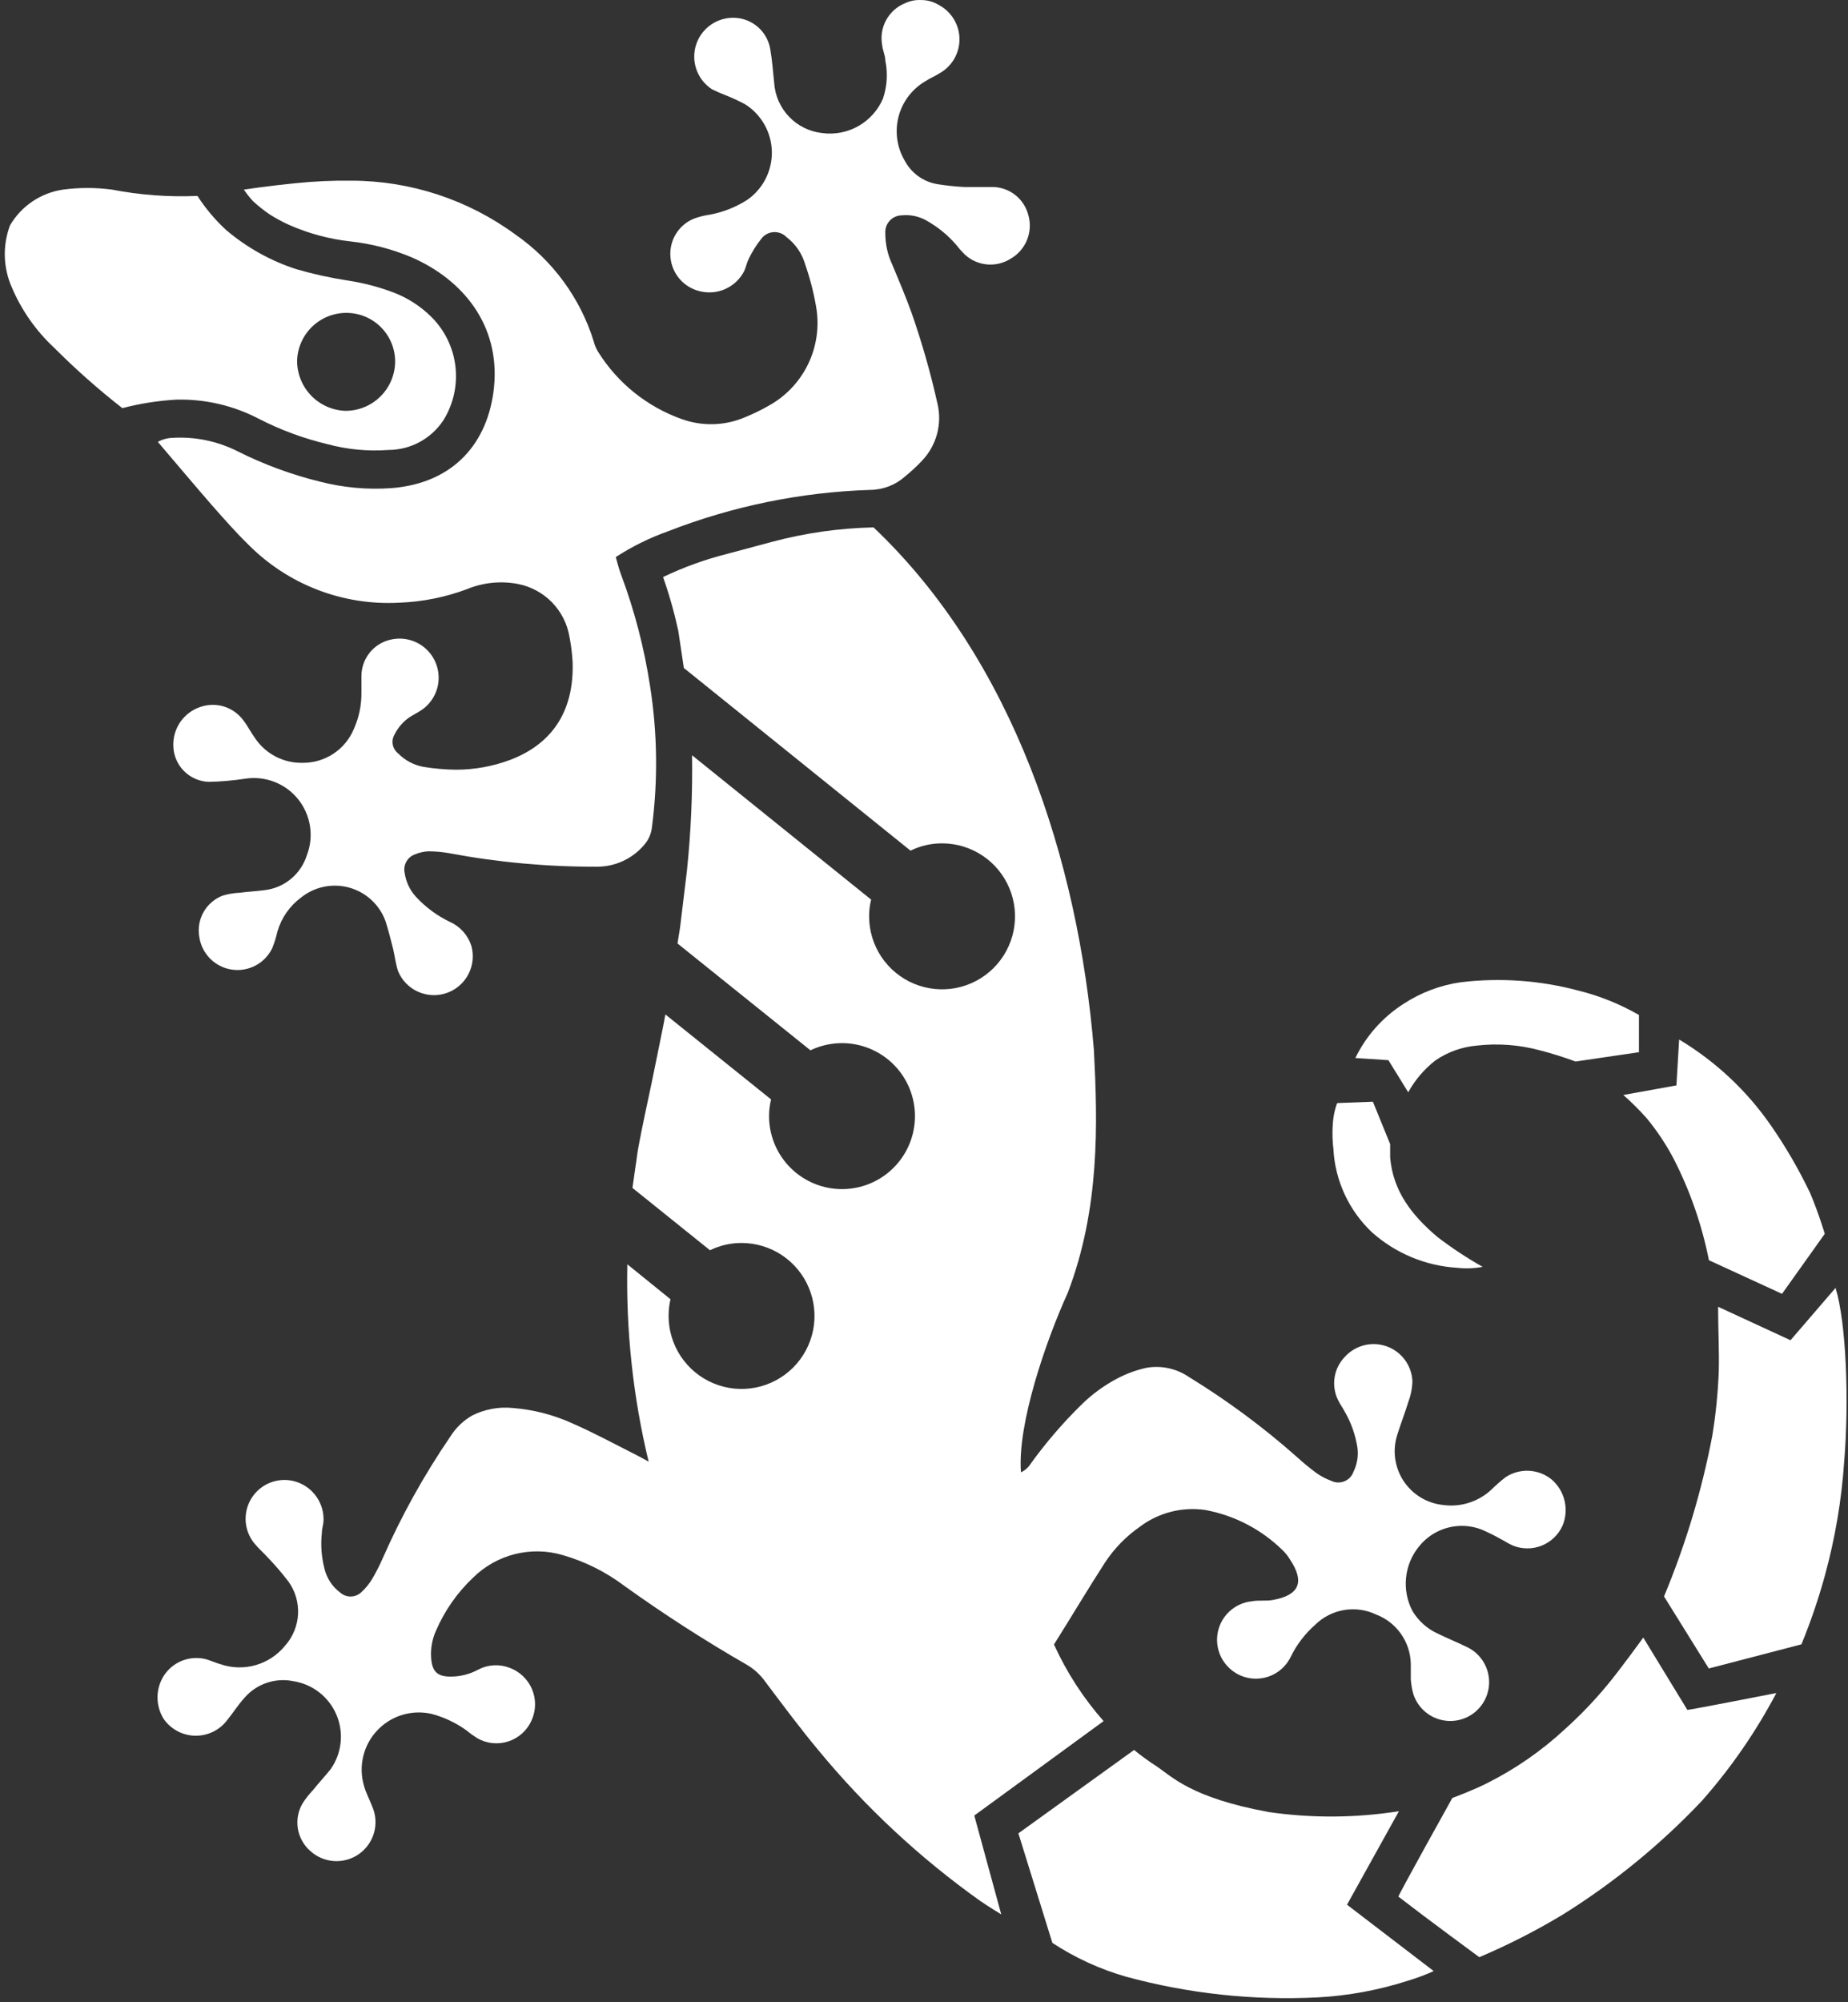
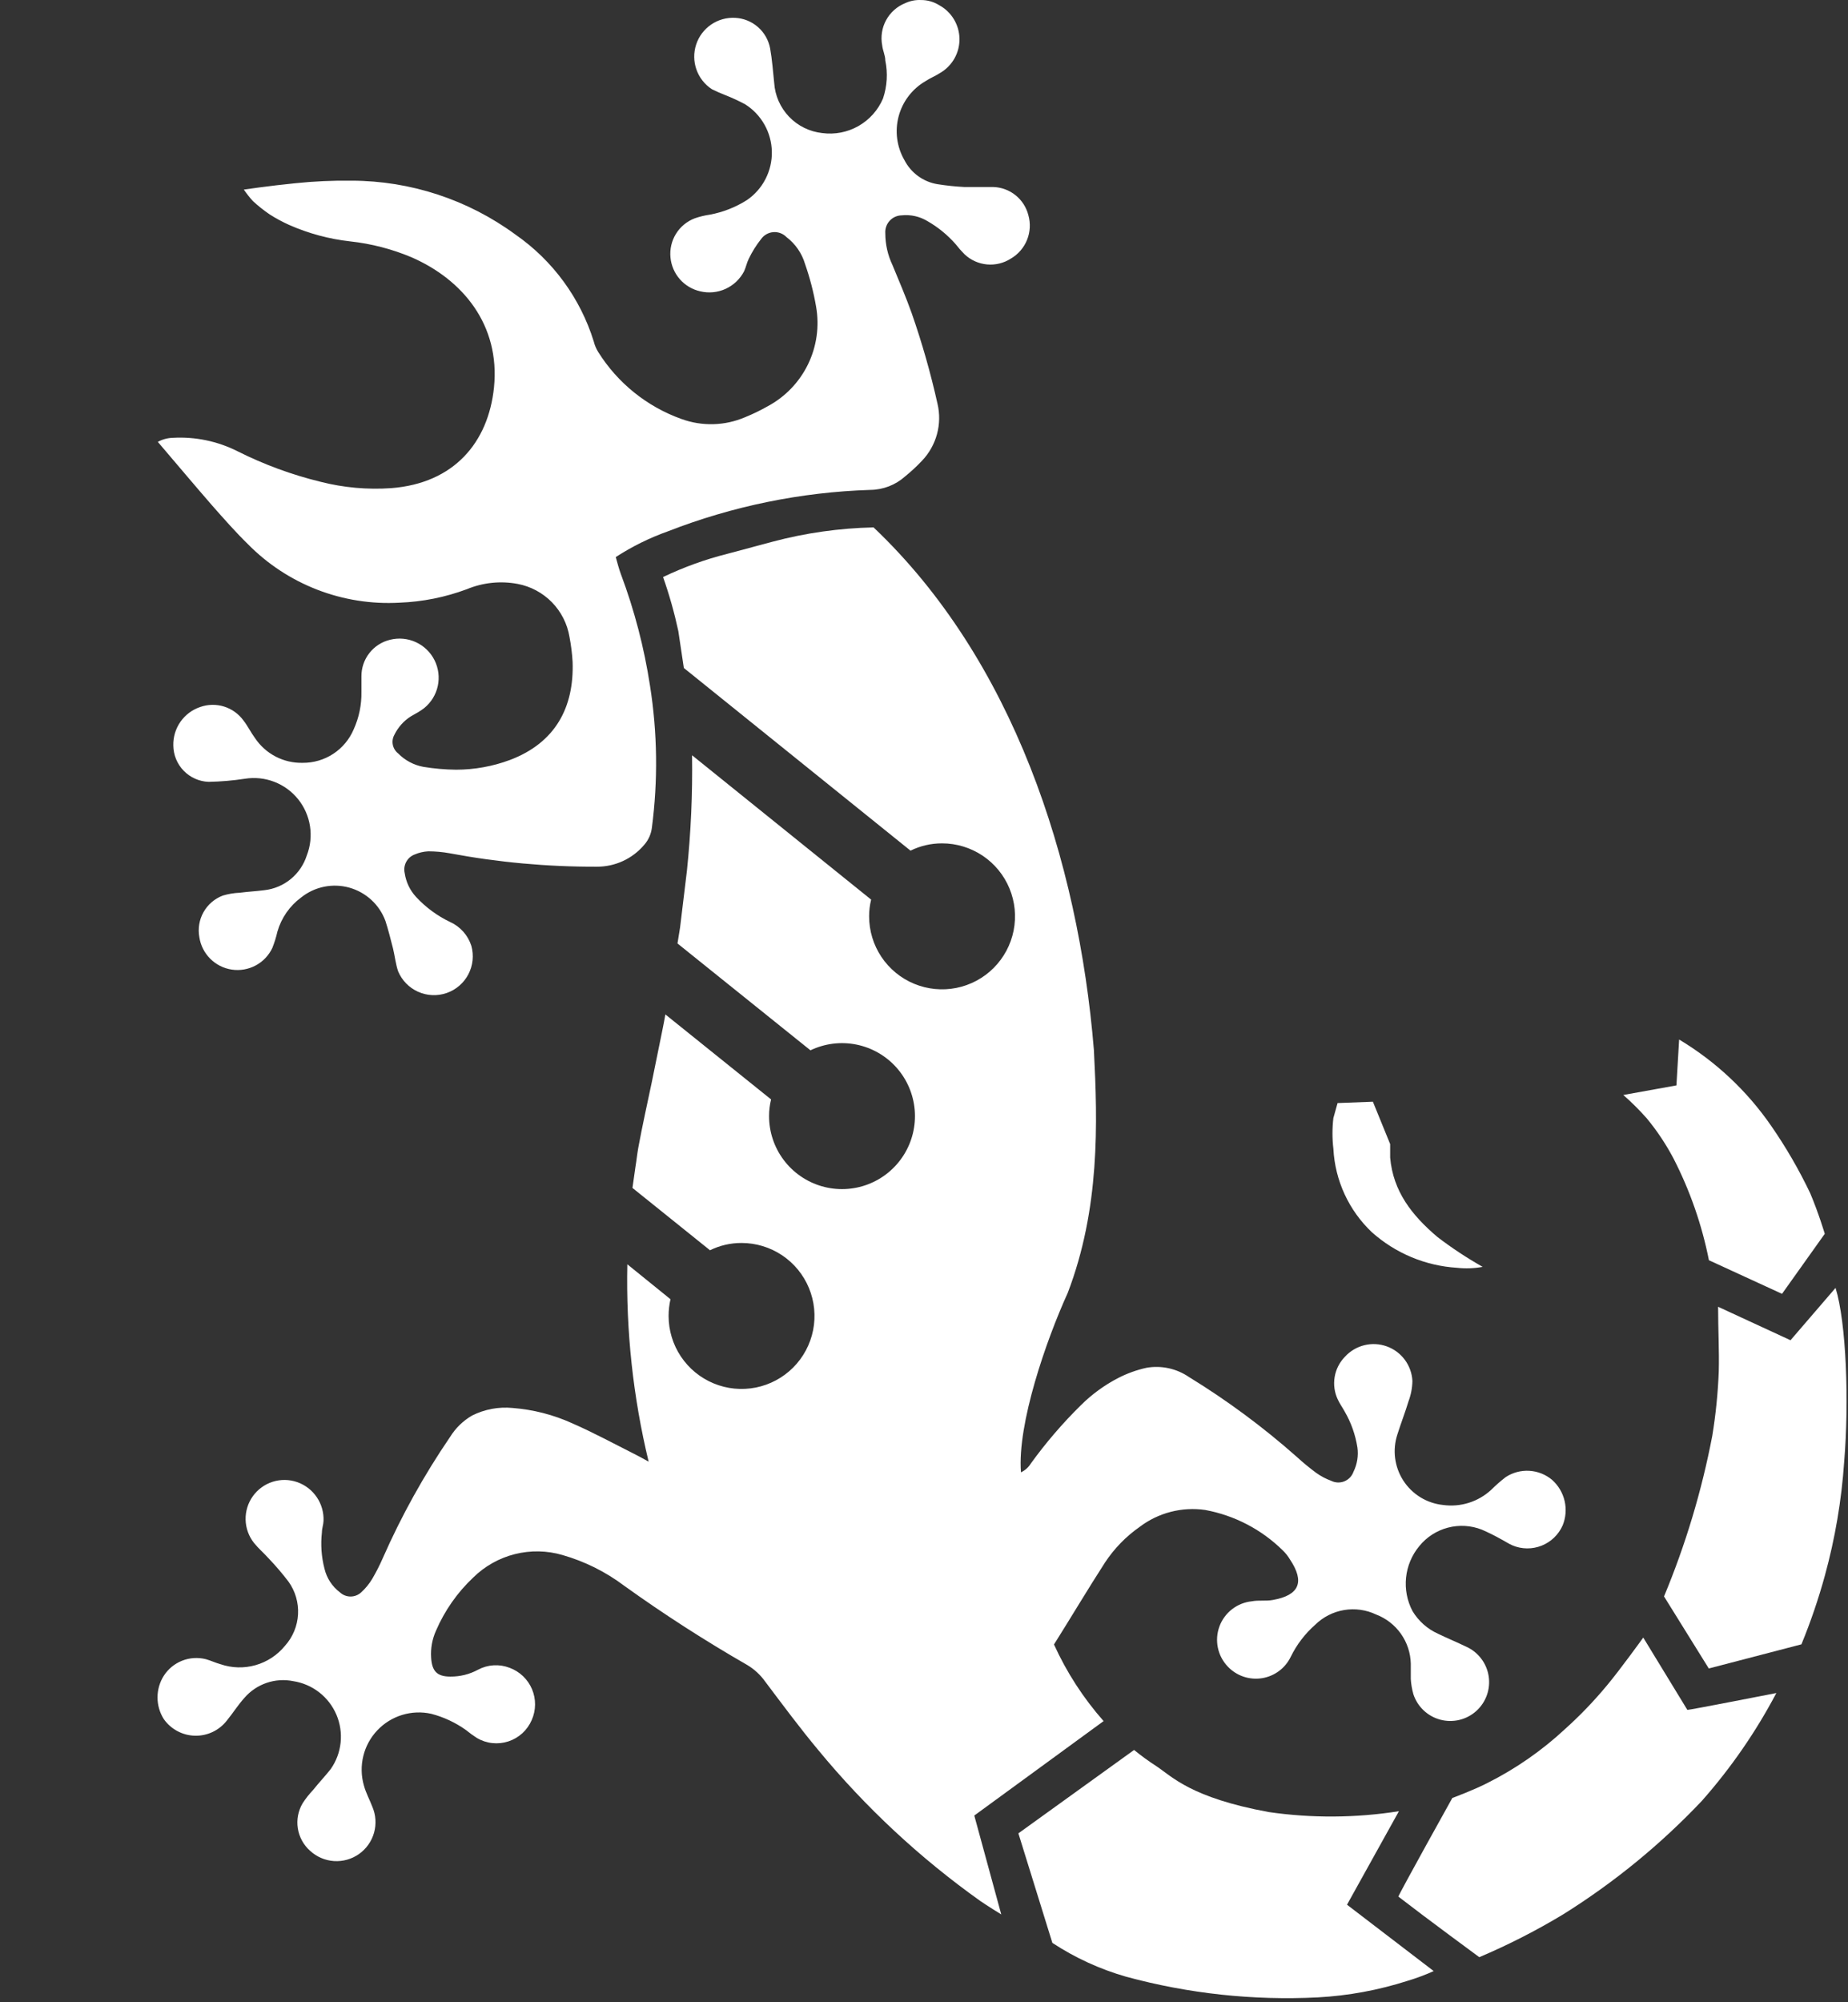
<svg xmlns="http://www.w3.org/2000/svg" width="229" height="248" viewBox="0 0 229 248" fill="none">
  <rect x="0" y="0" width="229" height="248" fill="#333333" stroke="none" />
-   <path d="M1.241 27.91C1.935 26.724 2.888 25.71 4.027 24.944C5.167 24.177 6.465 23.677 7.825 23.481C9.827 23.218 11.855 23.218 13.857 23.481C17.351 24.158 20.912 24.422 24.468 24.267C25.469 25.822 26.665 27.242 28.027 28.494C30.579 30.662 33.531 32.308 36.716 33.34C38.773 33.936 40.866 34.4 42.982 34.727C45.022 35.029 47.023 35.556 48.947 36.298C50.649 36.977 52.195 37.994 53.492 39.289C55.133 40.937 56.171 43.09 56.438 45.4C56.704 47.71 56.185 50.043 54.963 52.022C54.221 53.159 53.209 54.094 52.015 54.742C50.822 55.389 49.486 55.729 48.129 55.731C45.589 55.919 43.035 55.676 40.576 55.013C37.637 54.313 34.793 53.264 32.104 51.888C28.944 50.23 25.412 49.407 21.844 49.498C19.587 49.628 17.348 49.98 15.16 50.551C12.184 48.228 9.355 45.722 6.688 43.048C4.44 40.954 2.658 38.409 1.458 35.579C0.386 33.149 0.308 30.396 1.241 27.91ZM42.798 50.885C44.403 50.89 45.947 50.267 47.099 49.15C48.251 48.032 48.92 46.508 48.964 44.903C48.98 44.105 48.837 43.313 48.544 42.571C48.251 41.828 47.813 41.152 47.257 40.58C46.7 40.008 46.036 39.552 45.302 39.239C44.569 38.925 43.78 38.761 42.982 38.754C41.379 38.736 39.833 39.35 38.679 40.463C37.525 41.577 36.855 43.1 36.816 44.703C36.819 46.307 37.445 47.848 38.56 49.001C39.676 50.154 41.195 50.829 42.798 50.885Z" fill="white" />
  <path d="M166.918 235.911L173.351 224.331C168 225.175 162.553 225.209 157.193 224.432C147.585 222.66 145.245 220.054 143.34 218.784C142.367 218.158 141.43 217.477 140.533 216.745L126.196 227.072L130.407 240.64C133.23 242.493 136.317 243.907 139.564 244.834C147.289 246.93 155.297 247.793 163.292 247.391C167.08 247.185 170.825 246.495 174.437 245.335C175.537 245.006 176.615 244.604 177.662 244.132L166.918 235.911Z" fill="white" />
  <path d="M209.093 211.782L203.629 202.825C203.629 202.825 200.671 206.919 199.151 208.724C197.554 210.654 195.817 212.463 193.954 214.138C191.084 216.809 187.849 219.059 184.346 220.822C182.675 221.69 179.968 222.693 179.968 222.693C179.968 222.693 173.451 234.39 173.284 234.908C176.626 237.498 183.31 242.41 183.31 242.41C186.902 240.888 190.38 239.113 193.72 237.097C200.013 233.165 205.78 228.449 210.881 223.061C214.483 218.989 217.585 214.501 220.122 209.693C220.122 209.693 209.127 211.848 209.093 211.782Z" fill="white" />
  <path d="M227.457 159.514L221.876 165.997L212.903 161.853C212.903 164.677 213.053 167.267 212.986 169.857C212.883 172.528 212.615 175.19 212.184 177.827C210.879 184.649 208.875 191.318 206.202 197.729L211.75 206.652L223.229 203.661C224.371 200.882 225.342 198.036 226.137 195.139C227.401 190.535 228.202 185.816 228.526 181.052C229.145 173.6 228.794 163.841 227.457 159.514Z" fill="white" />
-   <path d="M165.748 136.622L170.126 136.455L172.265 141.702C172.265 141.702 172.265 142.805 172.265 143.373C172.632 147.567 174.955 150.525 178.13 153.215C179.908 154.574 181.778 155.808 183.728 156.908C182.681 157.106 181.611 157.146 180.553 157.025C176.637 156.781 172.918 155.227 169.992 152.613C167.139 149.909 165.434 146.212 165.23 142.287C165.08 141.021 165.08 139.742 165.23 138.477C165.316 137.874 165.461 137.28 165.664 136.706" fill="white" />
+   <path d="M165.748 136.622L170.126 136.455L172.265 141.702C172.265 141.702 172.265 142.805 172.265 143.373C172.632 147.567 174.955 150.525 178.13 153.215C179.908 154.574 181.778 155.808 183.728 156.908C182.681 157.106 181.611 157.146 180.553 157.025C176.637 156.781 172.918 155.227 169.992 152.613C167.139 149.909 165.434 146.212 165.23 142.287C165.08 141.021 165.08 139.742 165.23 138.477" fill="white" />
  <path d="M224.316 147.785C222.928 144.875 221.307 142.081 219.47 139.43C216.477 135.099 212.591 131.458 208.074 128.753L207.74 134.434L201.156 135.621C202.178 136.518 203.143 137.478 204.047 138.495C205.331 140.046 206.451 141.726 207.389 143.508C209.425 147.478 210.898 151.713 211.767 156.09L220.824 160.251L226.121 152.815C226.121 152.815 225.369 150.275 224.316 147.785Z" fill="white" />
  <path d="M192.333 183.293C191.537 182.623 190.545 182.229 189.506 182.169C188.468 182.109 187.437 182.386 186.569 182.959C185.941 183.446 185.344 183.97 184.781 184.529C183.986 185.262 183.039 185.811 182.008 186.134C180.976 186.458 179.886 186.549 178.815 186.401C177.821 186.297 176.862 185.971 176.011 185.448C175.159 184.924 174.435 184.216 173.893 183.376C173.351 182.536 173.005 181.585 172.879 180.593C172.753 179.601 172.852 178.594 173.167 177.645C173.602 176.275 174.12 174.938 174.538 173.568C174.844 172.755 175.008 171.896 175.022 171.028C174.971 170.081 174.642 169.171 174.076 168.411C173.509 167.651 172.731 167.075 171.839 166.756C170.946 166.436 169.98 166.387 169.06 166.615C168.14 166.843 167.307 167.338 166.667 168.037C165.992 168.725 165.545 169.603 165.387 170.554C165.228 171.505 165.366 172.481 165.782 173.351C166.016 173.852 166.35 174.32 166.617 174.804C167.418 176.18 167.956 177.693 168.205 179.266C168.35 180.3 168.181 181.353 167.72 182.29C167.626 182.555 167.477 182.798 167.283 183.001C167.089 183.204 166.854 183.364 166.593 183.47C166.333 183.576 166.053 183.625 165.772 183.615C165.491 183.604 165.215 183.535 164.963 183.41C164.291 183.163 163.656 182.826 163.075 182.407C162.245 181.792 161.447 181.133 160.685 180.435C156.527 176.753 152.054 173.443 147.317 170.543C145.788 169.5 143.912 169.093 142.087 169.407C140.85 169.678 139.653 170.11 138.528 170.694C136.842 171.571 135.299 172.698 133.95 174.036C131.679 176.27 129.6 178.69 127.734 181.271C127.444 181.746 127.019 182.124 126.514 182.357C126.046 176.358 129.639 165.998 132.312 160.133C136.306 149.69 136.022 139.146 135.554 130.056C133.615 106.462 125.528 81.715 108.25 65.322C104.023 65.412 99.821 66.006 95.734 67.094L90.12 68.597C87.38 69.288 84.715 70.251 82.166 71.471C82.936 73.657 83.566 75.89 84.055 78.155L84.74 82.734L112.829 105.359C114.045 104.76 115.383 104.452 116.739 104.456C118.527 104.456 120.274 104.987 121.761 105.98C123.248 106.973 124.406 108.385 125.09 110.037C125.775 111.689 125.954 113.506 125.605 115.26C125.256 117.014 124.395 118.624 123.131 119.889C121.867 121.153 120.256 122.014 118.502 122.363C116.749 122.711 114.931 122.532 113.279 121.848C111.627 121.164 110.216 120.005 109.222 118.519C108.229 117.032 107.699 115.284 107.699 113.496C107.697 112.798 107.781 112.102 107.949 111.424L85.759 93.545C85.829 98.316 85.617 103.086 85.124 107.832L84.272 114.883C84.171 115.535 84.055 116.203 83.954 116.855L100.43 130.089C102.198 129.241 104.194 128.991 106.117 129.376C108.04 129.762 109.785 130.762 111.09 132.226C112.394 133.69 113.187 135.539 113.349 137.493C113.511 139.448 113.033 141.402 111.987 143.06C110.942 144.719 109.385 145.993 107.552 146.69C105.718 147.387 103.708 147.468 101.825 146.923C99.941 146.377 98.286 145.234 97.109 143.665C95.932 142.097 95.297 140.188 95.3 138.227C95.299 137.534 95.383 136.844 95.551 136.171L82.45 125.644C82.333 126.263 82.233 126.898 82.099 127.499L80.779 133.982C80.195 136.756 79.593 139.463 79.108 142.087C78.958 142.889 78.874 143.758 78.741 144.543L78.373 147.133L87.981 154.853C89.198 154.255 90.536 153.946 91.891 153.951C93.679 153.951 95.427 154.481 96.914 155.474C98.4 156.467 99.559 157.879 100.243 159.531C100.927 161.183 101.106 163.001 100.758 164.754C100.409 166.508 99.548 168.118 98.284 169.383C97.019 170.647 95.409 171.508 93.655 171.857C91.901 172.206 90.084 172.027 88.432 171.342C86.78 170.658 85.368 169.499 84.375 168.013C83.382 166.526 82.851 164.778 82.851 162.991C82.852 162.293 82.93 161.598 83.085 160.919L77.738 156.591C77.561 164.819 78.448 173.036 80.378 181.037C79.526 180.569 79.058 180.302 78.574 180.068C76.017 178.781 73.561 177.444 70.887 176.275C68.559 175.222 66.066 174.583 63.518 174.387C61.792 174.22 60.055 174.545 58.505 175.322C57.393 175.964 56.458 176.871 55.782 177.962C52.538 182.707 49.742 187.741 47.427 193.001C47.043 193.878 46.607 194.732 46.123 195.558C45.75 196.178 45.288 196.741 44.753 197.229C44.395 197.557 43.927 197.74 43.441 197.74C42.956 197.74 42.487 197.557 42.13 197.229C41.165 196.503 40.485 195.463 40.208 194.288C39.827 192.822 39.72 191.298 39.891 189.793C39.891 189.308 40.075 188.84 40.091 188.373C40.133 187.332 39.842 186.305 39.258 185.442C38.675 184.579 37.831 183.926 36.849 183.577C35.866 183.229 34.796 183.211 33.801 183.524C32.806 183.837 31.94 184.466 31.333 185.314C30.726 186.162 30.411 187.185 30.435 188.228C30.46 189.271 30.823 190.277 31.469 191.096C32.02 191.781 32.689 192.349 33.274 193.001C34.152 193.917 34.977 194.883 35.747 195.892C36.593 197.068 37.011 198.499 36.932 199.945C36.853 201.392 36.281 202.769 35.312 203.846C34.371 204.998 33.099 205.834 31.668 206.241C30.236 206.647 28.715 206.604 27.308 206.118C26.69 205.951 26.122 205.667 25.504 205.5C24.533 205.255 23.51 205.32 22.578 205.685C21.646 206.051 20.852 206.699 20.307 207.539C19.792 208.345 19.519 209.281 19.519 210.237C19.519 211.194 19.792 212.13 20.307 212.936C20.746 213.554 21.324 214.061 21.994 214.416C22.664 214.771 23.408 214.965 24.167 214.981C24.925 214.997 25.677 214.836 26.361 214.51C27.046 214.184 27.645 213.702 28.11 213.103C28.862 212.184 29.497 211.165 30.299 210.279C31.035 209.431 31.983 208.794 33.046 208.433C34.108 208.072 35.248 207.999 36.348 208.224C37.519 208.406 38.624 208.883 39.559 209.611C40.494 210.339 41.228 211.294 41.691 212.384C42.154 213.475 42.332 214.666 42.207 215.844C42.082 217.022 41.659 218.149 40.977 219.118C40.292 219.987 39.523 220.789 38.821 221.675C38.331 222.19 37.889 222.749 37.501 223.346C36.948 224.281 36.737 225.379 36.905 226.452C37.072 227.525 37.608 228.507 38.42 229.228C39.232 229.98 40.278 230.431 41.382 230.504C42.486 230.578 43.583 230.27 44.487 229.632C45.391 228.994 46.049 228.064 46.35 226.999C46.651 225.934 46.577 224.797 46.14 223.78C45.806 222.895 45.355 222.109 45.087 221.124C44.751 219.943 44.727 218.695 45.019 217.503C45.309 216.31 45.905 215.214 46.748 214.321C47.59 213.428 48.65 212.769 49.824 212.409C50.997 212.049 52.244 212 53.442 212.267C54.984 212.67 56.439 213.349 57.737 214.273C58.17 214.625 58.622 214.954 59.09 215.258C59.673 215.603 60.323 215.82 60.996 215.893C61.669 215.967 62.35 215.896 62.993 215.686C63.637 215.476 64.228 215.131 64.728 214.674C65.228 214.217 65.624 213.658 65.891 213.036C66.158 212.434 66.298 211.784 66.303 211.126C66.309 210.467 66.179 209.815 65.922 209.209C65.665 208.603 65.287 208.056 64.81 207.602C64.333 207.148 63.769 206.796 63.151 206.569C62.52 206.325 61.845 206.219 61.17 206.259C60.495 206.3 59.837 206.485 59.24 206.803C58.184 207.376 57 207.669 55.798 207.656C54.127 207.656 53.526 206.954 53.426 205.316C53.349 204.17 53.555 203.022 54.027 201.974C55.102 199.481 56.677 197.234 58.656 195.374C60.084 193.972 61.861 192.976 63.802 192.488C65.743 192.001 67.779 192.039 69.701 192.6C72.463 193.391 75.058 194.682 77.354 196.41C82.265 199.934 87.351 203.208 92.593 206.219C93.476 206.746 94.238 207.452 94.832 208.291C96.988 211.148 99.127 214.039 101.416 216.779C107.252 223.853 113.994 230.128 121.467 235.444C122.253 235.995 124.074 237.115 124.074 237.115L120.732 224.867L136.757 213.17C134.248 210.329 132.175 207.13 130.608 203.679C132.713 200.337 134.768 196.878 136.924 193.536C138.069 191.801 139.531 190.298 141.235 189.108C142.381 188.241 143.687 187.61 145.078 187.252C146.469 186.893 147.917 186.814 149.339 187.019C152.977 187.689 156.33 189.435 158.964 192.032C159.309 192.363 159.607 192.74 159.85 193.152C161.704 195.925 161.019 197.58 157.744 198.164C156.892 198.332 155.99 198.164 155.121 198.332C154.228 198.423 153.378 198.764 152.669 199.315C151.96 199.865 151.419 200.604 151.109 201.447C150.799 202.29 150.732 203.203 150.916 204.082C151.099 204.961 151.525 205.77 152.147 206.419C152.681 206.983 153.344 207.409 154.08 207.66C154.815 207.911 155.601 207.979 156.369 207.859C157.136 207.739 157.864 207.434 158.487 206.971C159.111 206.508 159.613 205.9 159.95 205.199C160.688 203.693 161.716 202.347 162.974 201.239C163.951 200.279 165.2 199.642 166.551 199.415C167.902 199.188 169.29 199.381 170.527 199.969C171.766 200.443 172.835 201.274 173.6 202.357C174.364 203.44 174.79 204.726 174.822 206.051C174.822 206.686 174.822 207.321 174.822 207.956C174.861 208.59 174.967 209.217 175.139 209.828C175.387 210.591 175.821 211.28 176.403 211.832C176.984 212.385 177.695 212.783 178.47 212.991C179.245 213.199 180.059 213.21 180.839 213.023C181.619 212.836 182.34 212.456 182.937 211.92C183.533 211.383 183.985 210.706 184.253 209.949C184.521 209.193 184.595 208.382 184.47 207.59C184.344 206.797 184.022 206.049 183.534 205.413C183.045 204.776 182.406 204.272 181.673 203.946C180.536 203.395 179.35 202.91 178.214 202.359C176.894 201.769 175.786 200.789 175.039 199.551C174.366 198.277 174.086 196.831 174.235 195.398C174.383 193.964 174.954 192.607 175.874 191.497C176.782 190.378 178.024 189.577 179.418 189.21C180.812 188.844 182.286 188.931 183.628 189.459C184.432 189.808 185.219 190.199 185.984 190.628C186.468 190.879 186.936 191.197 187.437 191.414C188.589 191.892 189.882 191.901 191.04 191.439C192.199 190.977 193.13 190.08 193.637 188.941C194.031 187.98 194.118 186.921 193.884 185.909C193.651 184.898 193.109 183.983 192.333 183.293Z" fill="white" />
-   <path d="M195.574 122.688C190.843 121.426 185.916 121.075 181.054 121.652C178.493 122.013 176.045 122.938 173.885 124.359C171.331 125.999 169.278 128.312 167.953 131.042L172.047 131.31L174.503 135.287C175.342 133.767 176.479 132.431 177.845 131.36C179.371 130.306 181.145 129.667 182.992 129.505C185.612 129.203 188.266 129.401 190.812 130.09C192.311 130.476 193.789 130.939 195.24 131.477L203.094 130.324V125.712C200.741 124.358 198.21 123.34 195.574 122.688Z" fill="white" />
  <path d="M116.405 0.656C117.148 1.065 117.77 1.663 118.207 2.39C118.645 3.117 118.882 3.946 118.896 4.794C118.909 5.642 118.699 6.479 118.285 7.219C117.871 7.96 117.268 8.578 116.539 9.01C115.937 9.411 115.269 9.662 114.667 10.063C113.031 11.019 111.84 12.584 111.355 14.416C110.87 16.248 111.129 18.197 112.077 19.838C112.48 20.619 113.06 21.295 113.771 21.811C114.482 22.328 115.304 22.671 116.171 22.813C117.278 22.988 118.394 23.106 119.513 23.163C120.716 23.163 121.903 23.163 123.106 23.163C124.108 23.198 125.072 23.557 125.853 24.187C126.633 24.817 127.188 25.683 127.434 26.656C127.718 27.662 127.661 28.735 127.271 29.706C126.881 30.676 126.18 31.49 125.278 32.02C124.4 32.588 123.357 32.846 122.315 32.753C121.273 32.659 120.292 32.218 119.53 31.502C119.136 31.108 118.768 30.689 118.427 30.248C117.429 29.11 116.249 28.144 114.935 27.391C113.973 26.807 112.846 26.555 111.726 26.673C111.445 26.679 111.169 26.742 110.913 26.858C110.657 26.975 110.428 27.142 110.238 27.35C110.049 27.558 109.904 27.802 109.813 28.067C109.721 28.333 109.684 28.615 109.705 28.895C109.704 30.253 110.006 31.595 110.59 32.822C111.409 34.81 112.261 36.782 112.98 38.804C114.26 42.471 115.325 46.209 116.171 49.999C116.465 51.24 116.445 52.535 116.112 53.766C115.779 54.998 115.145 56.127 114.266 57.051C113.609 57.749 112.906 58.402 112.161 59.006C110.97 60.072 109.431 60.666 107.833 60.677C99.248 60.953 90.772 62.688 82.769 65.807C80.496 66.615 78.326 67.686 76.302 68.998C76.519 69.75 76.686 70.435 76.937 71.104C78.613 75.573 79.823 80.204 80.546 84.923C81.468 90.746 81.546 96.672 80.78 102.518C80.684 103.305 80.352 104.045 79.828 104.64C79.105 105.495 78.204 106.18 77.188 106.648C76.171 107.116 75.065 107.354 73.946 107.347C67.819 107.368 61.704 106.808 55.682 105.676C54.822 105.522 53.949 105.444 53.075 105.442C52.5 105.471 51.934 105.601 51.404 105.826C50.948 105.993 50.568 106.322 50.337 106.75C50.106 107.178 50.04 107.676 50.151 108.149C50.313 109.256 50.809 110.288 51.572 111.107C52.768 112.393 54.196 113.442 55.782 114.198C56.401 114.478 56.953 114.884 57.405 115.391C57.857 115.897 58.198 116.493 58.406 117.139C58.738 118.319 58.608 119.582 58.041 120.669C57.474 121.756 56.514 122.586 55.356 122.989C54.198 123.392 52.929 123.338 51.81 122.838C50.691 122.337 49.804 121.429 49.332 120.297C49.032 119.411 48.931 118.442 48.714 117.523C48.413 116.354 48.129 115.201 47.762 114.064C47.395 113.071 46.798 112.179 46.02 111.462C45.241 110.745 44.303 110.223 43.284 109.939C42.264 109.655 41.191 109.618 40.154 109.829C39.117 110.041 38.145 110.496 37.318 111.157C35.899 112.204 34.865 113.69 34.377 115.384C34.219 116.079 34.006 116.761 33.742 117.423C33.301 118.347 32.576 119.105 31.672 119.585C30.768 120.065 29.734 120.243 28.721 120.091C27.709 119.94 26.772 119.467 26.049 118.743C25.325 118.019 24.853 117.082 24.702 116.069C24.507 115.007 24.692 113.91 25.223 112.969C25.754 112.029 26.599 111.304 27.61 110.923C28.289 110.72 28.99 110.602 29.698 110.572C30.718 110.438 31.754 110.388 32.773 110.255C33.97 110.118 35.102 109.639 36.033 108.874C36.964 108.109 37.654 107.091 38.02 105.943C38.468 104.789 38.603 103.537 38.412 102.314C38.221 101.091 37.711 99.94 36.933 98.977C36.155 98.014 35.137 97.274 33.981 96.831C32.825 96.387 31.573 96.257 30.35 96.452C28.862 96.68 27.36 96.808 25.855 96.837C24.688 96.794 23.581 96.303 22.766 95.466C21.951 94.629 21.489 93.51 21.477 92.342C21.448 91.292 21.757 90.261 22.359 89.4C22.961 88.54 23.823 87.896 24.819 87.563C25.772 87.23 26.806 87.212 27.769 87.513C28.732 87.814 29.573 88.418 30.166 89.234C30.701 89.919 31.085 90.721 31.603 91.423C32.25 92.388 33.129 93.174 34.16 93.708C35.191 94.243 36.341 94.508 37.502 94.481C38.851 94.493 40.174 94.105 41.301 93.364C42.429 92.623 43.311 91.563 43.835 90.32C44.494 88.862 44.819 87.275 44.787 85.674C44.787 85.04 44.787 84.405 44.787 83.77C44.781 82.726 45.127 81.711 45.77 80.889C46.413 80.067 47.315 79.486 48.33 79.241C49.399 78.972 50.528 79.076 51.53 79.535C52.532 79.994 53.348 80.781 53.843 81.767C54.337 82.752 54.481 83.876 54.251 84.954C54.02 86.033 53.428 87 52.574 87.696C52.09 88.081 51.521 88.382 50.903 88.732C50.024 89.292 49.319 90.084 48.864 91.022C48.658 91.397 48.592 91.833 48.678 92.252C48.764 92.671 48.996 93.047 49.332 93.311C50.182 94.179 51.279 94.763 52.474 94.982C53.805 95.2 55.152 95.317 56.501 95.333C58.783 95.332 61.046 94.925 63.185 94.13C68.849 91.991 71.155 87.579 70.955 81.965C70.894 80.933 70.765 79.906 70.57 78.89C70.302 77.271 69.542 75.772 68.395 74.598C67.247 73.424 65.767 72.63 64.154 72.323C62.035 71.924 59.846 72.15 57.854 72.975C55.177 73.975 52.356 74.539 49.499 74.646C46.029 74.84 42.558 74.293 39.316 73.039C36.075 71.786 33.138 69.856 30.701 67.377C29.164 65.874 27.743 64.253 26.323 62.649C24.084 60.075 21.895 57.468 19.556 54.728C20.125 54.416 20.761 54.245 21.41 54.227C24.19 54.068 26.962 54.644 29.448 55.898C32.72 57.54 36.167 58.807 39.724 59.674C42.582 60.401 45.538 60.667 48.48 60.46C56.284 59.858 60.511 54.778 61.213 47.994C61.998 40.224 57.32 34.626 51.003 31.869C48.578 30.847 46.017 30.183 43.4 29.898C40.788 29.608 38.236 28.92 35.831 27.859C35.004 27.488 34.206 27.058 33.441 26.572C32.699 26.069 31.995 25.51 31.336 24.901C30.93 24.455 30.556 23.98 30.216 23.481C30.216 23.481 33.375 23.013 36.583 22.696C38.903 22.454 41.235 22.348 43.568 22.378C50.879 22.392 57.995 24.733 63.886 29.062C68.502 32.27 71.913 36.928 73.578 42.296C73.692 42.757 73.878 43.197 74.13 43.599C76.534 47.438 80.16 50.357 84.423 51.888C86.994 52.828 89.828 52.751 92.343 51.67C93.302 51.28 94.234 50.828 95.134 50.317C97.301 49.155 99.047 47.34 100.124 45.129C101.201 42.919 101.554 40.425 101.132 38.002C100.824 36.201 100.365 34.429 99.762 32.705C99.37 31.373 98.562 30.202 97.456 29.363C97.245 29.146 96.987 28.98 96.704 28.874C96.42 28.769 96.116 28.727 95.814 28.753C95.513 28.778 95.22 28.87 94.958 29.022C94.696 29.174 94.471 29.381 94.298 29.63C93.708 30.373 93.204 31.18 92.794 32.036C92.544 32.521 92.443 33.089 92.21 33.59C91.712 34.556 90.904 35.326 89.916 35.778C88.929 36.229 87.818 36.336 86.762 36.08C85.788 35.859 84.908 35.337 84.248 34.587C83.587 33.837 83.181 32.897 83.086 31.903C82.982 30.874 83.221 29.84 83.764 28.961C84.308 28.082 85.127 27.407 86.094 27.04C86.696 26.831 87.317 26.68 87.948 26.589C89.594 26.285 91.166 25.667 92.577 24.768C93.543 24.101 94.33 23.206 94.865 22.161C95.401 21.116 95.669 19.955 95.646 18.781C95.623 17.607 95.309 16.458 94.732 15.435C94.156 14.412 93.335 13.548 92.343 12.921C91.547 12.495 90.727 12.115 89.887 11.784C89.318 11.567 88.76 11.322 88.216 11.049C87.327 10.471 86.654 9.615 86.301 8.615C85.948 7.615 85.936 6.527 86.265 5.519C86.595 4.511 87.248 3.64 88.124 3.042C88.999 2.443 90.048 2.151 91.107 2.21C92.149 2.263 93.144 2.667 93.929 3.355C94.714 4.043 95.244 4.976 95.434 6.003C95.685 7.406 95.785 8.843 95.936 10.264C96.037 11.834 96.689 13.319 97.777 14.456C98.865 15.593 100.32 16.31 101.884 16.48C103.436 16.69 105.013 16.385 106.374 15.612C107.735 14.839 108.806 13.641 109.42 12.202C109.931 10.684 110.029 9.058 109.705 7.49C109.705 6.872 109.387 6.253 109.32 5.618C109.114 4.55 109.287 3.444 109.808 2.489C110.33 1.535 111.168 0.792 112.178 0.388C112.784 0.107 113.448 -0.025 114.116 0.004C114.926 -0.003 115.72 0.224 116.405 0.656Z" fill="white" />
</svg>